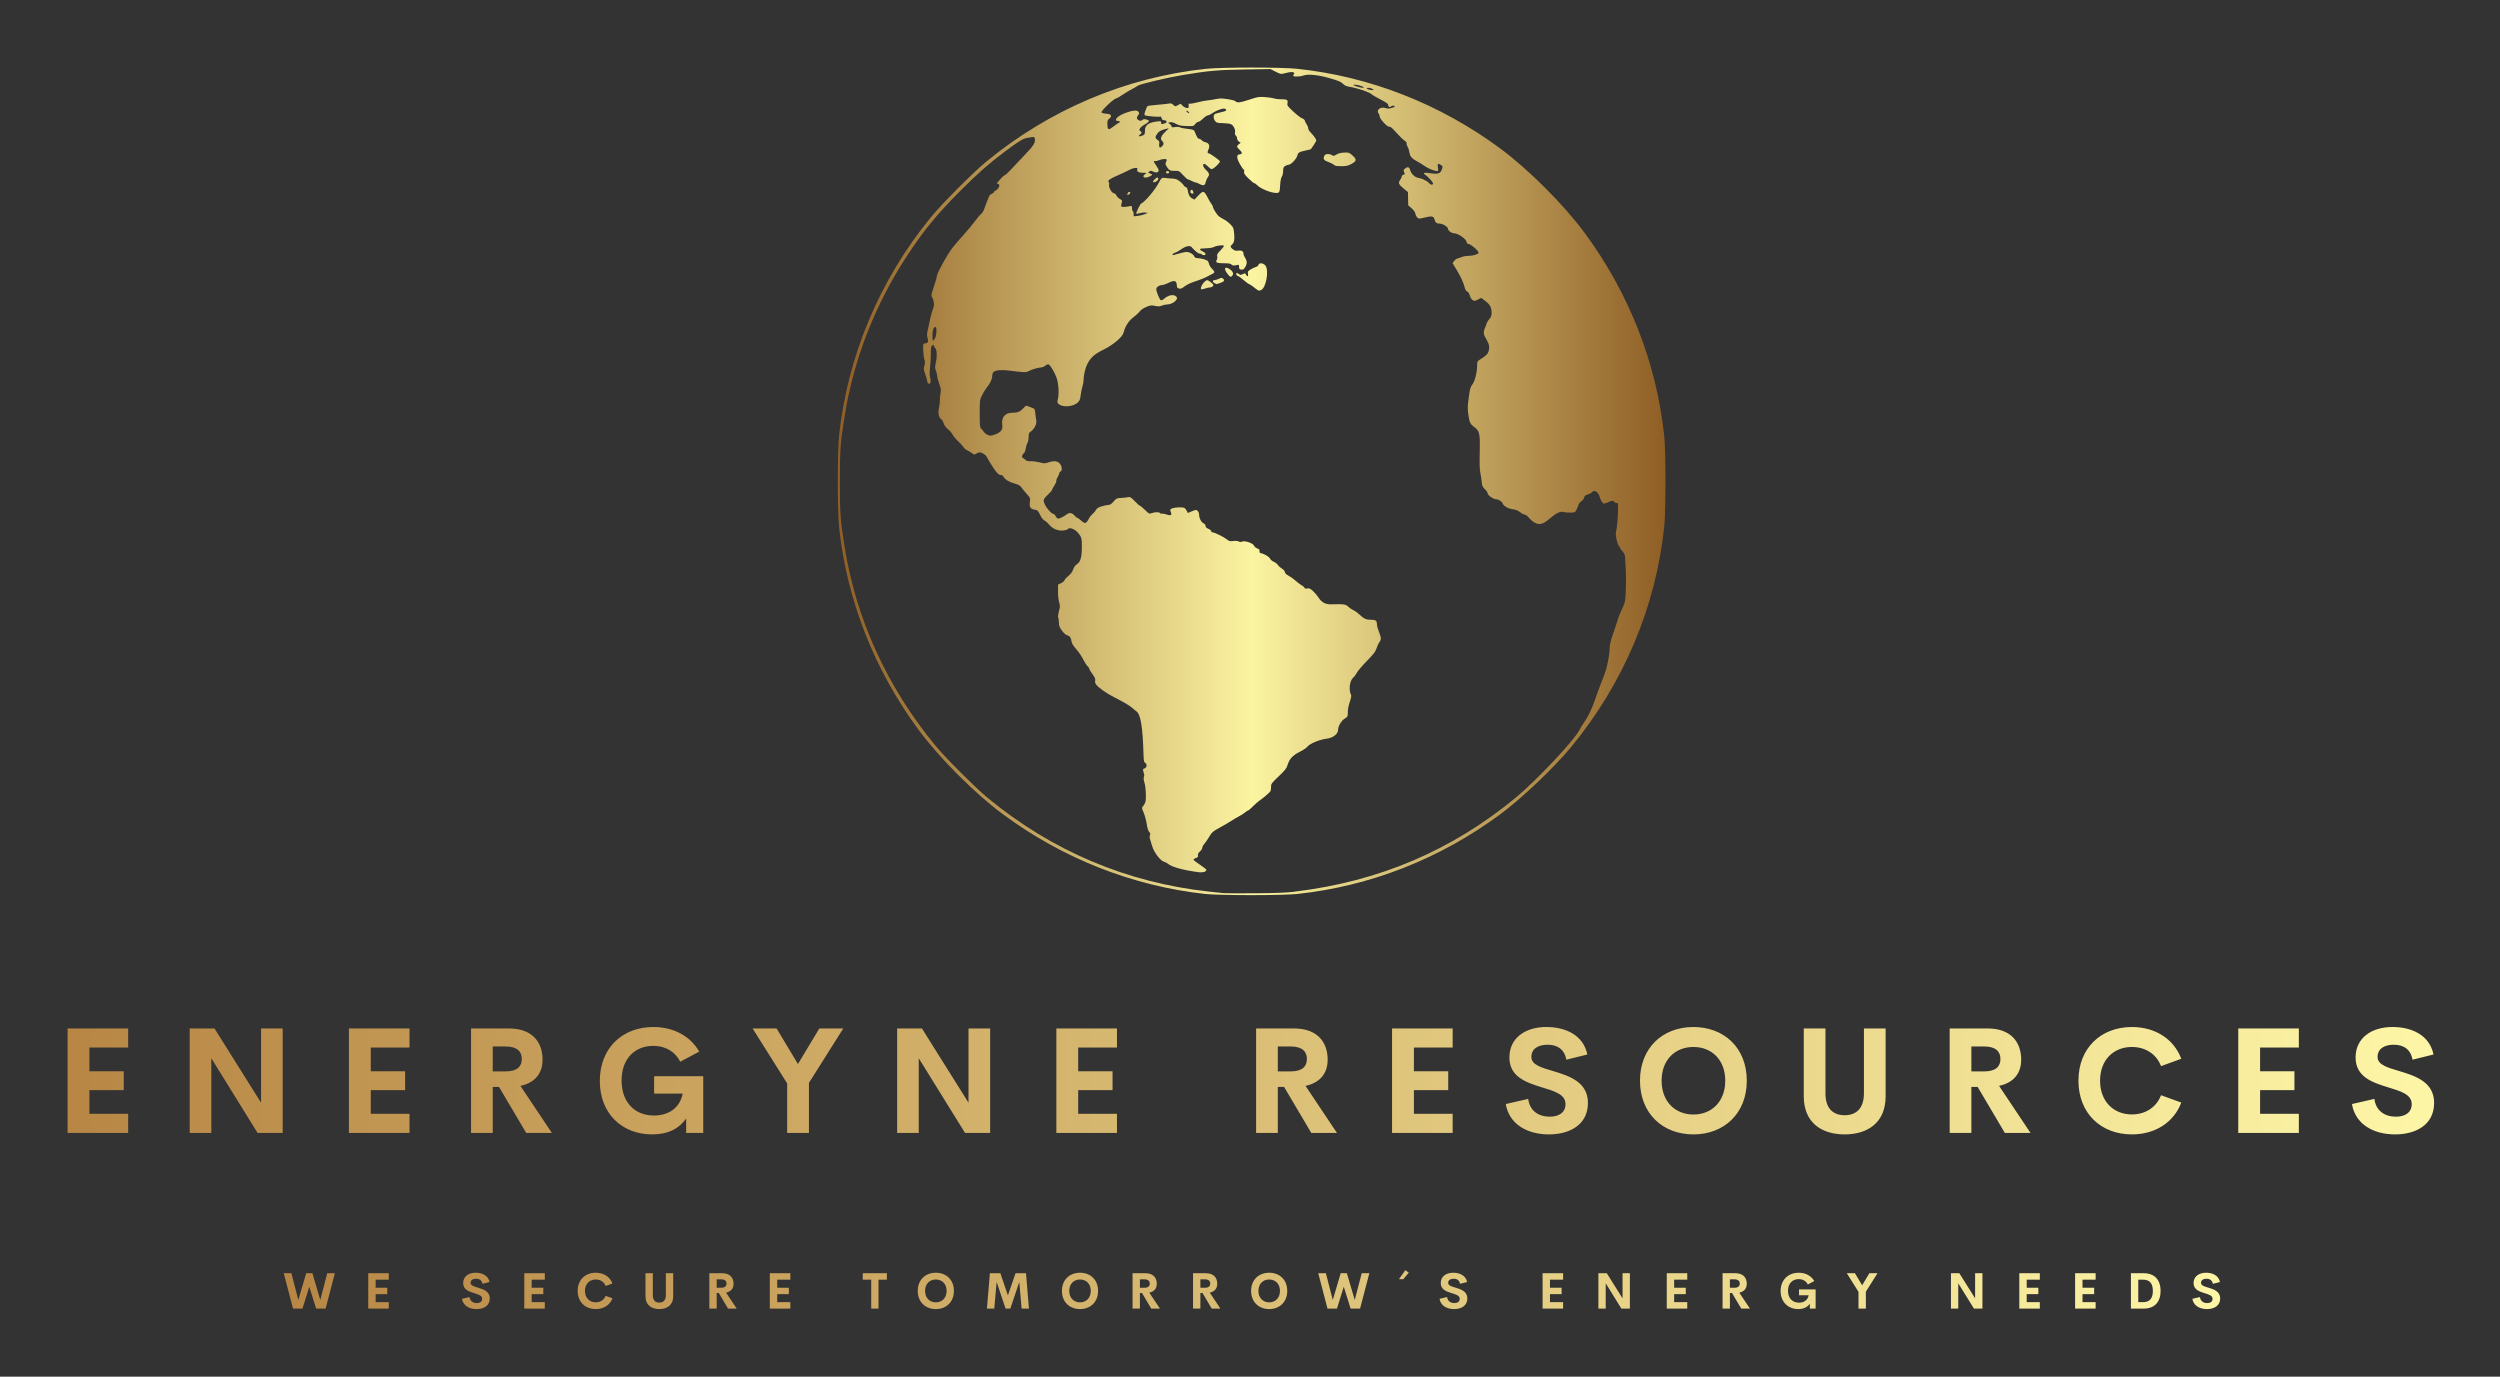
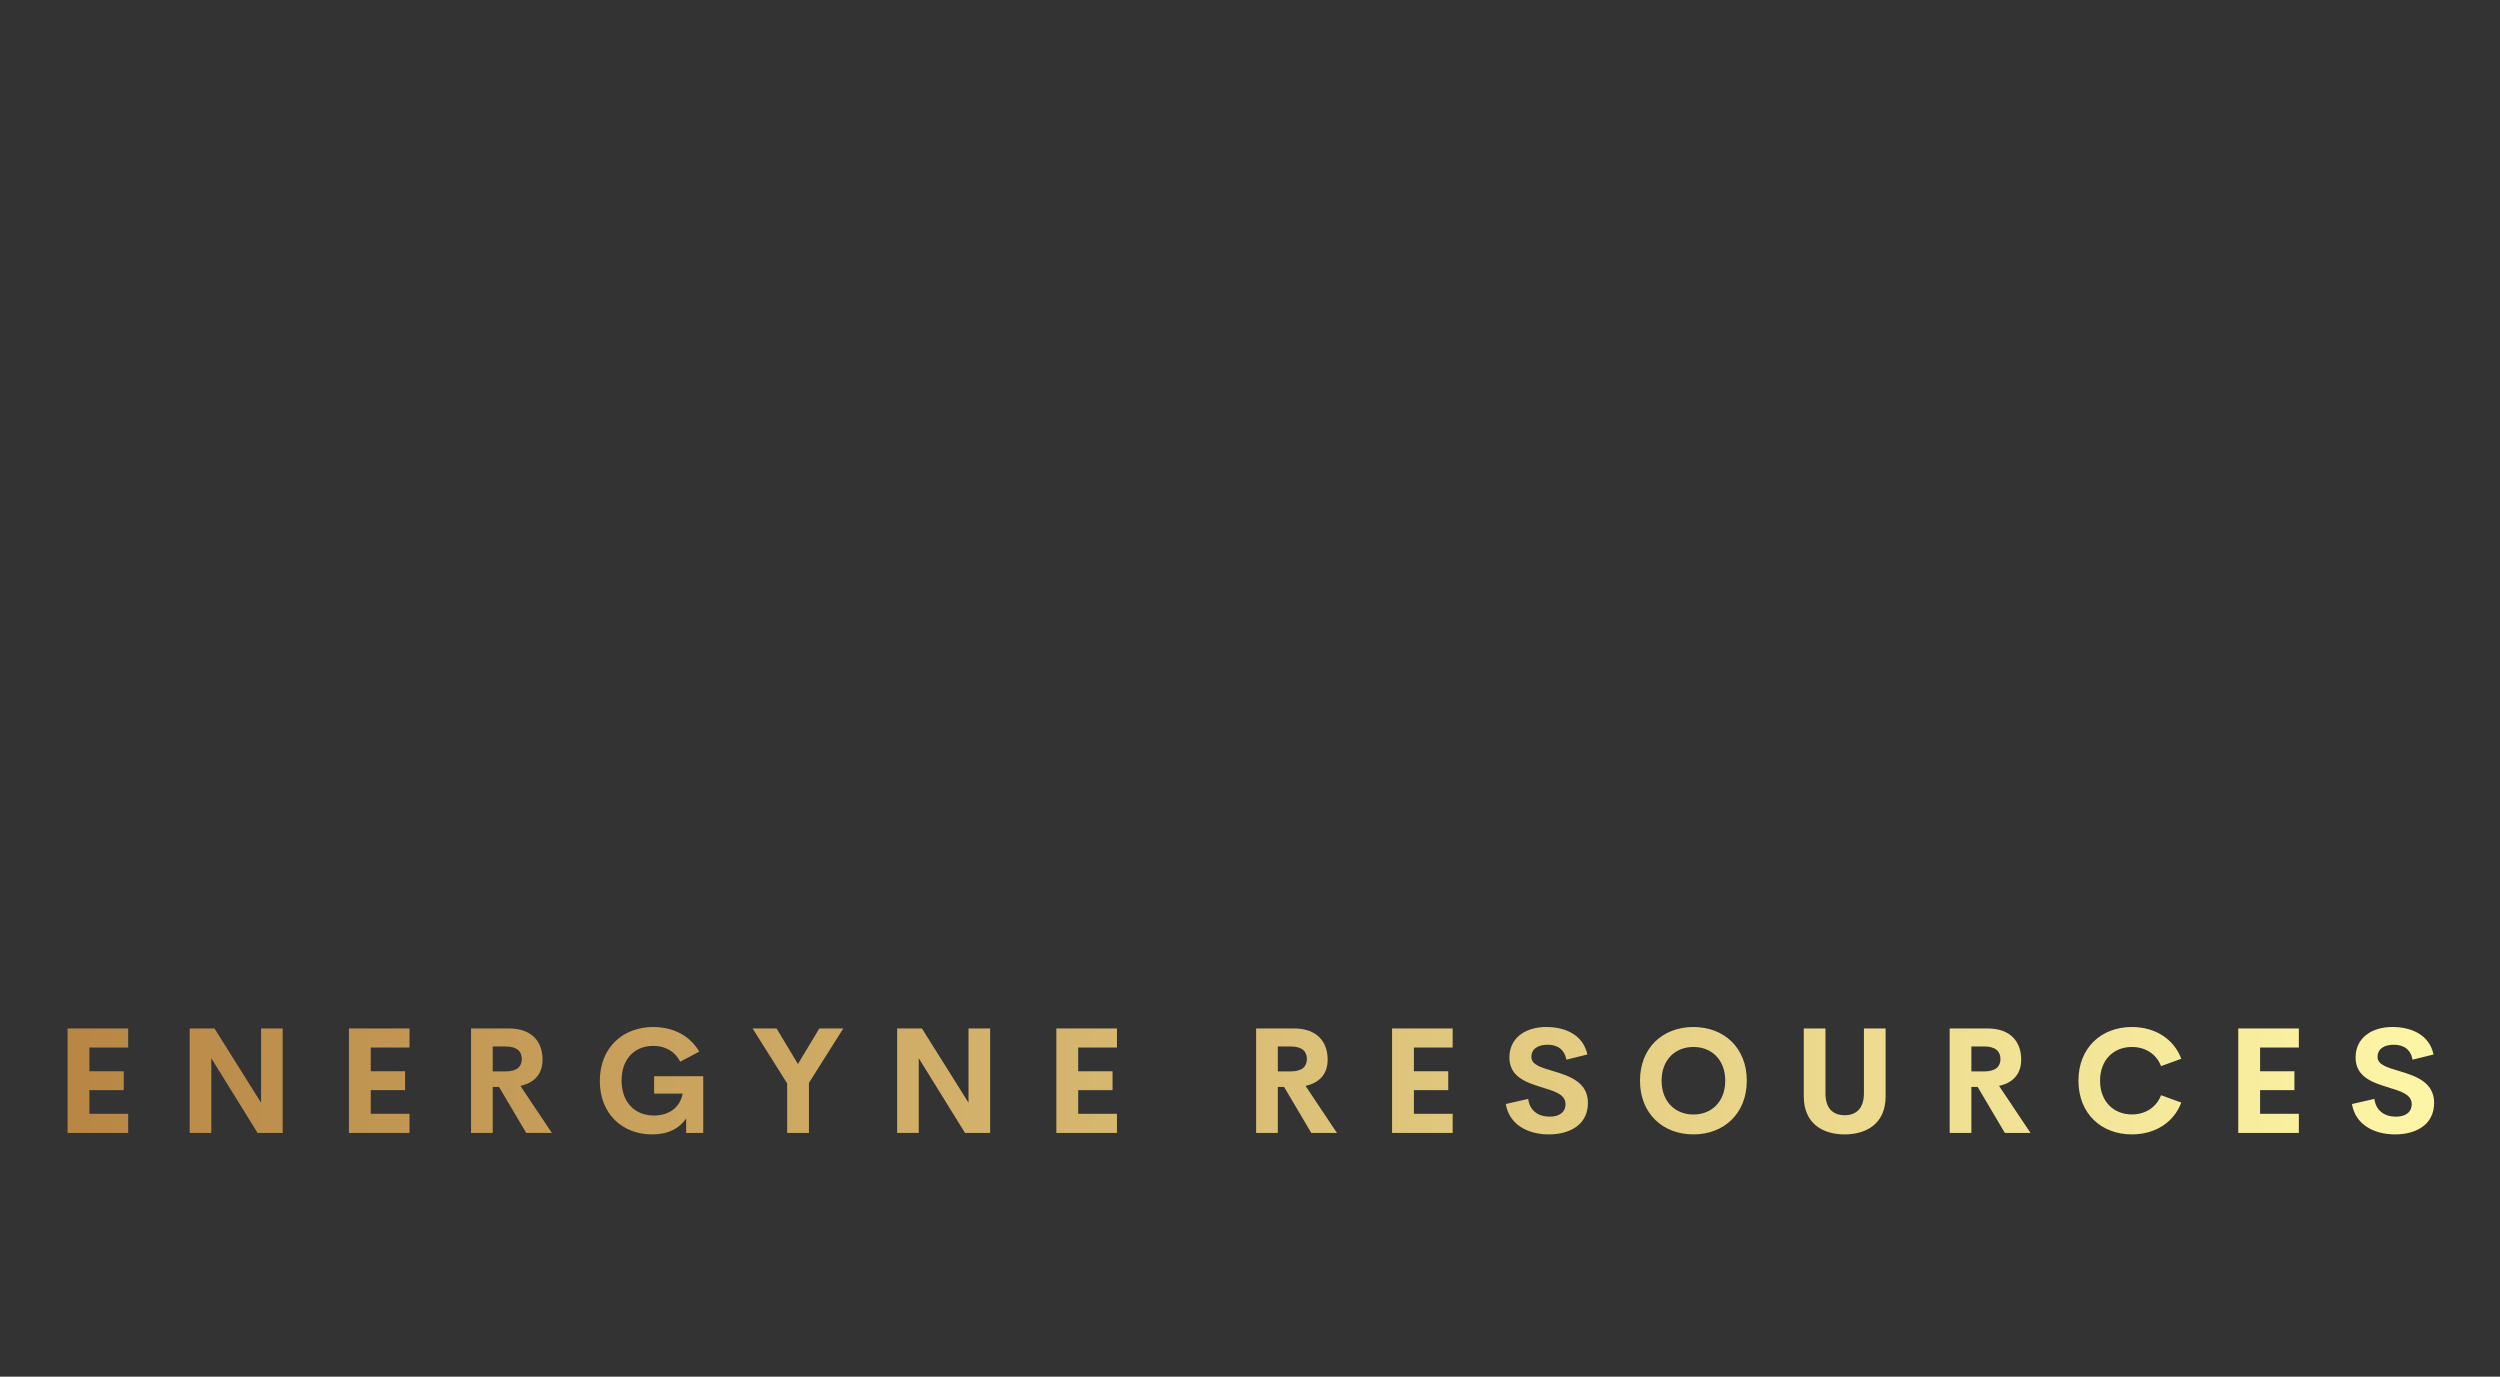
<svg xmlns="http://www.w3.org/2000/svg" version="1.1" width="3171.429" height="1746.418" viewBox="0 0 3171.429 1746.418">
  <rect x="0" y="0" width="3171.429" height="1746.418" fill="#333333" stroke="none" />
  <g transform="scale(8.571) translate(10, 10)">
    <defs id="SvgjsDefs19096">
      <linearGradient id="SvgjsLinearGradient19103">
        <stop id="SvgjsStop19104" stop-color="#8f5e25" offset="0" />
        <stop id="SvgjsStop19105" stop-color="#fbf4a1" offset="0.5" />
        <stop id="SvgjsStop19106" stop-color="#8f5e25" offset="1" />
      </linearGradient>
      <linearGradient id="SvgjsLinearGradient19107">
        <stop id="SvgjsStop19108" stop-color="#b88746" offset="0" />
        <stop id="SvgjsStop19109" stop-color="#fdf5a6" offset="1" />
      </linearGradient>
      <linearGradient id="SvgjsLinearGradient19110">
        <stop id="SvgjsStop19111" stop-color="#b88746" offset="0" />
        <stop id="SvgjsStop19112" stop-color="#fdf5a6" offset="1" />
      </linearGradient>
    </defs>
    <g id="SvgjsG19097" featureKey="symbolFeature-0" transform="matrix(1.225,0,0,1.225,114,-0.006)" fill="url(#SvgjsLinearGradient19103)">
-       <path style="" d="m 44.377,99.85 c -8.753,-0.956 -17.17,-4.272 -24.403,-9.613 -3.412,-2.519 -7.686,-6.794 -10.206,-10.206 -5.373,-7.277 -8.682,-15.713 -9.616,-24.514 -0.202,-1.905 -0.202,-9.12 0,-11.025 1.019,-9.598 4.867,-18.768 11.066,-26.366 1.317,-1.614 5.061,-5.381 6.657,-6.698 7.682,-6.338 16.898,-10.241 26.613,-11.272 1.905,-0.202 9.12,-0.202 11.025,0 8.801,0.934 17.237,4.243 24.514,9.616 3.412,2.519 7.686,6.794 10.206,10.206 5.373,7.277 8.682,15.713 9.616,24.514 0.202,1.905 0.202,9.12 0,11.025 -1.031,9.719 -4.942,18.95 -11.274,26.613 -2.057,2.49 -5.981,6.211 -8.548,8.106 -7.28,5.376 -15.709,8.682 -24.514,9.616 -1.786,0.19 -9.388,0.187 -11.136,0 z m 10.847,-0.283 c 10.163,-1.221 18.95,-4.961 26.706,-11.366 2.477,-2.045 7.045,-6.901 7.687,-8.17 0.136,-0.269 0.39,-0.686 0.565,-0.928 0.454,-0.628 0.951,-1.661 1.313,-2.734 0.308,-0.91 0.466,-1.337 1.136,-3.052 0.335,-0.858 0.625,-2.367 0.629,-3.27 0.001,-0.297 0.162,-0.921 0.448,-1.734 0.246,-0.698 0.487,-1.434 0.535,-1.634 0.049,-0.201 0.271,-0.75 0.494,-1.221 0.374,-0.79 0.409,-0.934 0.457,-1.881 0.06,-1.2 0.057,-2.447 -0.008,-3.271 -0.025,-0.322 -0.052,-0.793 -0.06,-1.046 -0.011,-0.361 -0.077,-0.533 -0.307,-0.794 -0.161,-0.183 -0.293,-0.368 -0.293,-0.411 0,-0.042 -0.069,-0.153 -0.153,-0.246 -0.221,-0.244 -0.457,-1.446 -0.344,-1.75 0.109,-0.294 0.229,-1.613 0.242,-2.685 0.009,-0.725 -0.004,-0.78 -0.185,-0.764 -0.107,0.01 -0.23,-0.045 -0.273,-0.122 -0.104,-0.187 -0.26,-0.176 -0.795,0.053 -0.444,0.19 -0.452,0.19 -0.638,0.01 -0.103,-0.103 -0.233,-0.355 -0.288,-0.559 -0.197,-0.729 -0.667,-1.046 -0.984,-0.665 -0.067,0.08 -0.29,0.196 -0.496,0.258 -0.281,0.084 -0.388,0.176 -0.43,0.368 -0.031,0.141 -0.188,0.343 -0.349,0.45 -0.161,0.107 -0.317,0.304 -0.346,0.438 -0.029,0.134 -0.136,0.398 -0.237,0.586 -0.176,0.328 -0.206,0.342 -0.75,0.35 -0.311,0 -0.673,-0.03 -0.803,-0.077 -0.353,-0.128 -0.915,0.138 -1.674,0.793 -0.808,0.697 -1.261,0.815 -1.853,0.483 -0.209,-0.117 -0.516,-0.382 -0.681,-0.588 -0.169,-0.21 -0.387,-0.374 -0.497,-0.374 -0.108,0 -0.359,-0.129 -0.557,-0.288 -0.253,-0.202 -0.52,-0.308 -0.898,-0.357 -0.571,-0.073 -1.118,-0.401 -1.224,-0.732 -0.067,-0.211 -0.522,-0.478 -0.813,-0.478 -0.301,0 -0.99,-0.497 -0.99,-0.714 0,-0.105 -0.149,-0.332 -0.332,-0.504 -0.28,-0.264 -0.339,-0.396 -0.376,-0.842 -0.024,-0.291 -0.1,-0.792 -0.168,-1.115 -0.088,-0.413 -0.11,-1.146 -0.074,-2.49 0.059,-2.255 -0.014,-2.588 -0.679,-3.073 -0.482,-0.352 -0.568,-0.54 -0.709,-1.559 -0.088,-0.635 -0.077,-0.996 0.06,-2.002 0.144,-1.052 0.206,-1.276 0.438,-1.569 0.304,-0.384 0.57,-1.448 0.571,-2.277 7.8e-5,-0.427 0.037,-0.529 0.232,-0.653 0.804,-0.507 1.024,-0.7 1.123,-0.985 0.189,-0.541 0.129,-0.924 -0.242,-1.557 -0.297,-0.507 -0.341,-0.654 -0.284,-0.957 0.037,-0.197 0.101,-0.402 0.142,-0.456 0.042,-0.054 0.106,-0.227 0.144,-0.385 0.038,-0.158 0.198,-0.434 0.355,-0.614 0.207,-0.236 0.286,-0.426 0.286,-0.689 -0.001,-0.712 -0.166,-1.049 -0.726,-1.481 l -0.528,-0.407 -0.406,0.207 c -0.375,0.191 -0.424,0.196 -0.639,0.055 -0.133,-0.087 -0.278,-0.322 -0.339,-0.548 -0.068,-0.251 -0.181,-0.424 -0.311,-0.471 -0.15,-0.056 -0.249,-0.246 -0.373,-0.724 -0.103,-0.397 -0.406,-1.049 -0.781,-1.683 l -0.613,-1.035 0.195,-0.262 c 0.108,-0.144 0.279,-0.276 0.38,-0.293 0.102,-0.017 0.323,-0.094 0.493,-0.171 0.169,-0.077 0.543,-0.143 0.83,-0.147 0.583,-0.01 1.173,-0.186 1.235,-0.372 0.06,-0.181 -0.825,-0.985 -1.157,-1.052 -0.209,-0.042 -0.288,-0.114 -0.289,-0.265 -0.002,-0.309 -1.022,-1.034 -1.457,-1.036 -0.344,0 -0.787,-0.312 -0.787,-0.551 0,-0.228 -0.633,-0.623 -0.998,-0.623 -0.379,0 -0.54,-0.137 -0.651,-0.555 -0.094,-0.353 -0.327,-0.387 -1.197,-0.174 -0.633,0.155 -0.69,0.155 -0.858,0 -0.099,-0.09 -0.207,-0.303 -0.24,-0.475 -0.038,-0.198 -0.206,-0.439 -0.46,-0.658 l -0.4,-0.346 -0.018,-0.803 -0.018,-0.803 -0.485,-0.398 c -0.629,-0.516 -0.709,-0.689 -0.476,-1.036 0.175,-0.262 0.197,-0.311 0.223,-0.509 0.007,-0.05 0.098,-0.118 0.203,-0.152 0.166,-0.053 0.176,-0.093 0.077,-0.311 -0.1,-0.22 -0.086,-0.273 0.118,-0.438 0.312,-0.253 0.513,-0.194 0.609,0.176 0.12,0.465 0.568,0.888 1.015,0.96 0.211,0.034 0.449,0.103 0.529,0.154 0.081,0.051 0.25,0.137 0.376,0.191 0.126,0.054 0.306,0.193 0.4,0.309 0.212,0.262 0.559,0.185 0.407,-0.089 -0.133,-0.24 -0.599,-0.731 -0.884,-0.929 -0.367,-0.256 -0.168,-0.317 0.654,-0.198 0.904,0.13 1.161,0.036 1.342,-0.491 0.113,-0.33 0.106,-0.364 -0.106,-0.503 -0.378,-0.248 -0.449,-0.193 -0.376,0.29 0.052,0.35 0.037,0.439 -0.076,0.439 -0.335,0 -1.084,-0.297 -1.515,-0.601 -0.256,-0.18 -0.633,-0.416 -0.838,-0.522 -0.7,-0.365 -0.953,-0.645 -1.016,-1.122 -0.032,-0.242 -0.127,-0.547 -0.212,-0.678 -0.085,-0.131 -0.142,-0.317 -0.126,-0.413 0.018,-0.106 -0.079,-0.242 -0.249,-0.347 -0.153,-0.095 -0.535,-0.459 -0.849,-0.808 -0.689,-0.766 -0.823,-0.879 -1.047,-0.879 -0.241,0 -1.108,-0.954 -1.108,-1.218 0,-0.118 -0.059,-0.286 -0.13,-0.373 -0.332,-0.401 0.217,-0.852 0.802,-0.659 0.178,0.059 0.386,0.087 0.461,0.064 0.075,-0.024 0.258,-0.07 0.405,-0.102 0.148,-0.032 0.269,-0.102 0.269,-0.155 0,-0.131 -0.326,-0.121 -0.46,0.013 -0.141,0.141 -0.321,0.027 -0.321,-0.202 0,-0.128 -0.26,-0.311 -0.903,-0.639 -0.497,-0.253 -0.993,-0.542 -1.103,-0.644 -0.3,-0.276 -1.731,-0.751 -2.775,-0.921 -0.296,-0.048 -0.521,-0.163 -0.702,-0.356 -0.215,-0.23 -0.528,-0.36 -1.615,-0.67 -1.434,-0.409 -2.625,-0.522 -3.185,-0.301 -0.3,0.118 -1.07,0.147 -1.173,0.044 -0.035,-0.035 -0.013,-0.127 0.051,-0.203 0.089,-0.108 0.084,-0.159 -0.025,-0.229 -0.144,-0.093 -0.422,-0.063 -1.141,0.121 -0.383,0.098 -0.462,0.082 -1.033,-0.21 l -0.618,-0.317 -3.069,0.048 c -3.253,0.051 -4.382,0.151 -7.463,0.66 -1.962,0.324 -5.291,1.116 -5.517,1.313 -0.081,0.07 -0.38,0.244 -0.665,0.387 -0.285,0.143 -0.804,0.456 -1.154,0.695 -0.349,0.239 -0.693,0.435 -0.763,0.435 -0.266,0 -1.85,1.5 -1.787,1.692 0.021,0.063 0.188,0.126 0.372,0.141 0.598,0.047 0.774,0.117 0.774,0.306 0,0.1 -0.1,0.247 -0.221,0.327 -0.185,0.121 -0.22,0.227 -0.211,0.649 0.014,0.736 0.115,0.77 0.775,0.257 0.314,-0.243 0.607,-0.443 0.651,-0.443 0.044,0 0.081,-0.044 0.081,-0.098 0,-0.054 -0.11,-0.098 -0.244,-0.098 -0.524,0 -0.14,-0.516 0.635,-0.854 0.603,-0.263 1.294,-0.44 1.562,-0.4 0.338,0.05 0.469,0.321 0.264,0.548 -0.236,0.261 -0.207,0.496 0.077,0.626 0.195,0.089 0.278,0.081 0.415,-0.037 0.129,-0.111 0.25,-0.127 0.489,-0.062 0.175,0.047 0.317,0.122 0.317,0.166 0,0.106 -0.277,0.33 -0.623,0.504 -0.155,0.078 -0.35,0.246 -0.434,0.374 -0.139,0.212 -0.138,0.243 0.013,0.353 0.217,0.159 0.209,0.227 -0.054,0.447 -0.183,0.153 -0.192,0.184 -0.053,0.187 0.091,0 0.278,-0.048 0.415,-0.11 0.215,-0.098 0.249,-0.175 0.249,-0.569 0,-0.671 0.423,-0.988 1.489,-1.114 0.423,-0.05 0.464,-0.037 0.464,0.149 0,0.173 0.04,0.194 0.269,0.138 0.148,-0.036 0.306,-0.103 0.353,-0.149 0.132,-0.128 -0.023,-0.294 -0.275,-0.294 -0.162,0 -0.246,-0.071 -0.29,-0.248 -0.034,-0.137 -0.107,-0.221 -0.161,-0.187 -0.126,0.078 -1.683,-0.049 -1.847,-0.15 -0.097,-0.06 -0.086,-0.177 0.052,-0.551 0.096,-0.261 0.205,-0.51 0.242,-0.553 0.037,-0.043 0.568,-0.118 1.18,-0.166 0.612,-0.048 1.251,-0.116 1.42,-0.151 0.243,-0.051 0.353,-0.018 0.527,0.155 0.217,0.217 0.224,0.218 0.549,0.043 l 0.329,-0.177 0.272,0.261 c 0.283,0.271 0.692,0.351 0.712,0.139 0.006,-0.067 0.004,-0.199 -0.006,-0.292 -0.011,-0.11 0.032,-0.151 0.12,-0.117 0.075,0.029 0.497,-0.041 0.936,-0.154 0.439,-0.114 0.984,-0.221 1.211,-0.237 0.227,-0.016 0.683,-0.087 1.012,-0.157 0.495,-0.104 0.75,-0.104 1.465,0.01 0.486,0.074 0.899,0.189 0.943,0.262 0.127,0.21 0.575,0.151 1.697,-0.223 0.979,-0.326 1.115,-0.348 1.856,-0.293 0.44,0.033 0.915,0.103 1.056,0.157 0.141,0.054 0.484,0.098 0.763,0.099 0.838,0 0.961,0.064 0.888,0.449 -0.059,0.312 -0.022,0.366 0.695,1.038 0.416,0.39 0.893,0.756 1.06,0.815 0.169,0.059 0.32,0.189 0.34,0.293 0.02,0.103 0.119,0.303 0.22,0.446 0.101,0.142 0.184,0.355 0.184,0.471 0,0.117 0.13,0.342 0.288,0.501 0.368,0.368 0.688,0.817 0.688,0.965 0,0.063 -0.142,0.32 -0.316,0.571 -0.174,0.251 -0.323,0.469 -0.332,0.486 -0.009,0.017 -0.311,0.093 -0.672,0.168 -0.749,0.157 -0.891,0.246 -0.972,0.617 -0.08,0.364 -0.759,1.088 -1.021,1.088 -0.116,0 -0.318,0.071 -0.451,0.158 -0.199,0.13 -0.241,0.237 -0.241,0.613 0,0.26 -0.067,0.551 -0.156,0.678 -0.095,0.136 -0.171,0.495 -0.195,0.92 -0.054,0.968 -0.089,1.048 -0.469,1.048 -0.667,0 -1.95,-0.531 -2.35,-0.973 -0.099,-0.109 -0.234,-0.198 -0.301,-0.198 -0.067,0 -0.384,-0.258 -0.706,-0.573 -0.489,-0.479 -0.577,-0.615 -0.536,-0.83 0.027,-0.143 0.005,-0.257 -0.051,-0.257 -0.055,0 -0.26,-0.291 -0.456,-0.648 -0.426,-0.775 -0.435,-1.143 -0.028,-1.19 0.347,-0.04 0.34,-0.206 -0.024,-0.555 -0.351,-0.336 -0.364,-0.462 -0.073,-0.672 l 0.22,-0.158 -0.22,-0.158 c -0.121,-0.087 -0.22,-0.258 -0.22,-0.379 0,-0.121 -0.069,-0.277 -0.153,-0.347 -0.097,-0.08 -0.132,-0.21 -0.096,-0.353 0.085,-0.341 -0.187,-0.895 -0.503,-1.024 -0.15,-0.061 -0.596,-0.116 -0.99,-0.122 -0.629,-0.01 -0.74,-0.038 -0.903,-0.24 -0.236,-0.291 -0.244,-0.759 -0.015,-0.873 0.094,-0.047 0.423,-0.139 0.731,-0.205 0.614,-0.132 0.73,-0.221 0.52,-0.395 -0.18,-0.149 -1.015,0.121 -1.563,0.506 -0.212,0.149 -0.465,0.271 -0.561,0.271 -0.097,0 -0.357,0.176 -0.578,0.391 -0.221,0.215 -0.481,0.391 -0.578,0.391 -0.096,0 -0.262,0.119 -0.369,0.265 -0.187,0.257 -0.22,0.265 -1.033,0.242 -0.681,-0.019 -0.927,-0.07 -1.303,-0.27 -0.318,-0.169 -0.54,-0.227 -0.709,-0.183 l -0.245,0.063 0.22,0.148 c 0.121,0.082 0.22,0.213 0.22,0.292 0,0.114 0.083,0.129 0.402,0.075 0.237,-0.04 0.487,-0.024 0.61,0.038 0.115,0.058 0.533,0.14 0.93,0.181 0.485,0.051 0.746,0.123 0.796,0.222 0.04,0.081 0.151,0.333 0.245,0.561 0.106,0.257 0.234,0.415 0.337,0.415 0.091,0 0.24,0.083 0.332,0.184 0.092,0.101 0.297,0.21 0.456,0.242 0.409,0.082 0.554,0.434 0.349,0.846 -0.152,0.305 -0.139,0.485 0.035,0.485 0.143,0 1.301,0.825 1.345,0.958 0.043,0.128 -0.527,0.722 -0.868,0.904 -0.16,0.086 -0.249,0.045 -0.539,-0.245 -0.191,-0.191 -0.409,-0.347 -0.484,-0.347 -0.234,0 -0.15,0.389 0.144,0.665 0.46,0.431 0.528,0.641 0.302,0.928 -0.107,0.136 -0.221,0.381 -0.254,0.545 -0.096,0.479 -0.263,0.552 -0.721,0.314 -0.217,-0.113 -0.45,-0.206 -0.518,-0.206 -0.068,0 -0.295,-0.088 -0.506,-0.195 -0.211,-0.107 -0.421,-0.195 -0.466,-0.195 -0.046,0 -0.295,-0.231 -0.555,-0.513 -0.451,-0.491 -0.491,-0.512 -0.94,-0.495 -0.572,0.022 -0.743,-0.063 -1.014,-0.501 -0.164,-0.265 -0.187,-0.381 -0.106,-0.532 0.057,-0.106 0.103,-0.24 0.103,-0.297 0,-0.153 -0.538,-0.127 -0.95,0.045 -0.197,0.082 -0.415,0.128 -0.485,0.101 -0.206,-0.079 -0.147,0.114 0.166,0.546 0.161,0.222 0.293,0.483 0.293,0.578 0,0.247 -0.331,0.321 -0.666,0.148 -0.244,-0.126 -0.311,-0.128 -0.469,-0.012 -0.175,0.129 -0.171,0.14 0.085,0.237 0.338,0.129 0.336,0.165 -0.02,0.349 -0.599,0.31 -1.074,0.081 -0.566,-0.273 0.212,-0.148 0.203,-0.153 -0.281,-0.158 -0.532,-0.01 -0.767,-0.159 -0.662,-0.432 0.097,-0.253 -0.439,-0.201 -0.995,0.097 -0.263,0.141 -0.87,0.426 -1.349,0.635 -1.014,0.441 -1.28,0.639 -1.119,0.832 0.06,0.072 0.083,0.197 0.052,0.278 -0.1,0.259 0.287,1.008 0.54,1.044 0.131,0.019 0.28,0.145 0.354,0.301 0.071,0.148 0.262,0.338 0.425,0.422 0.239,0.123 0.284,0.195 0.23,0.366 -0.16,0.507 -0.12,0.604 0.243,0.585 0.188,-0.01 0.485,-0.048 0.659,-0.084 0.303,-0.064 0.317,-0.054 0.317,0.231 0,0.164 0.044,0.325 0.098,0.359 0.054,0.033 0.098,0.188 0.098,0.343 l 0,0.283 0.513,-0.057 c 0.282,-0.031 0.666,-0.126 0.854,-0.209 l 0.342,-0.152 -0.291,-0.039 c -0.16,-0.022 -0.461,0.012 -0.669,0.074 -0.208,0.062 -0.402,0.088 -0.433,0.058 -0.063,-0.063 0.467,-1.161 0.585,-1.212 0.443,-0.189 1.626,-1.572 2.092,-2.447 0.37,-0.695 0.41,-0.723 0.909,-0.645 0.244,0.038 0.593,0.067 0.777,0.065 0.183,0 0.447,0.056 0.586,0.13 0.286,0.152 0.789,0.607 0.789,0.714 0,0.039 0.099,0.114 0.22,0.167 0.127,0.056 0.232,0.2 0.25,0.341 0.067,0.551 0.237,0.886 0.526,1.035 l 0.295,0.153 0.492,-0.511 c 0.59,-0.612 0.662,-0.592 1.13,0.309 0.179,0.344 0.387,0.695 0.464,0.779 0.076,0.085 0.139,0.211 0.139,0.281 0,0.157 0.352,0.755 0.626,1.063 0.112,0.126 0.402,0.323 0.643,0.437 0.242,0.114 0.62,0.393 0.84,0.62 0.376,0.386 0.405,0.458 0.467,1.136 0.068,0.752 -0.004,1.107 -0.272,1.329 -0.227,0.188 -0.194,0.335 0.126,0.571 0.215,0.159 0.367,0.196 0.634,0.152 0.387,-0.063 0.667,0.093 0.63,0.349 -0.012,0.086 0.074,0.31 0.191,0.498 0.266,0.425 0.27,0.737 0.016,1.154 -0.158,0.259 -0.251,0.317 -0.463,0.293 -0.224,-0.026 -0.266,-0.077 -0.266,-0.324 0,-0.213 -0.04,-0.282 -0.146,-0.254 -0.451,0.12 -0.656,0.112 -0.774,-0.031 -0.096,-0.116 -0.314,-0.155 -0.873,-0.156 -0.883,0 -1.097,-0.092 -0.914,-0.387 0.071,-0.114 0.097,-0.307 0.061,-0.451 -0.053,-0.21 0.015,-0.33 0.408,-0.729 0.259,-0.263 0.438,-0.51 0.399,-0.549 -0.116,-0.116 -0.864,-0.025 -1.184,0.142 -0.183,0.096 -0.555,0.158 -0.978,0.162 -0.376,0 -0.705,0.05 -0.732,0.104 -0.027,0.053 0.116,0.174 0.317,0.269 0.201,0.095 0.366,0.238 0.366,0.318 0,0.163 -0.345,0.2 -0.439,0.048 -0.033,-0.054 -0.157,-0.098 -0.274,-0.098 -0.188,-4e-4 -0.496,-0.248 -0.991,-0.795 -0.2,-0.221 -0.729,-0.094 -1.292,0.31 -0.238,0.171 -0.548,0.341 -0.689,0.379 -0.141,0.038 -0.277,0.128 -0.301,0.2 -0.032,0.097 0.017,0.114 0.189,0.063 0.832,-0.243 1.299,-0.352 1.512,-0.352 0.348,0 0.817,0.266 0.909,0.517 0.058,0.157 0.166,0.217 0.41,0.227 0.422,0.018 1.03,0.181 1.201,0.323 0.073,0.06 0.157,0.235 0.188,0.388 0.031,0.153 0.19,0.412 0.354,0.576 0.376,0.376 0.374,0.471 -0.019,0.651 -0.175,0.08 -0.383,0.188 -0.464,0.239 -0.258,0.165 -1.005,0.466 -1.709,0.689 -0.376,0.119 -0.878,0.367 -1.116,0.55 -0.306,0.236 -0.492,0.315 -0.635,0.271 -0.275,-0.084 -0.286,-0.1 -0.309,-0.424 -0.04,-0.573 -0.286,-0.63 -1.065,-0.246 -0.269,0.132 -0.599,0.241 -0.735,0.241 -0.325,0 -0.681,0.258 -0.681,0.491 0,0.309 0.4,1.277 0.552,1.335 0.078,0.03 0.239,-0.034 0.357,-0.142 0.55,-0.503 1.24,-0.621 1.538,-0.262 0.267,0.322 -0.489,0.922 -1.162,0.922 -0.156,0 -0.432,0.061 -0.613,0.136 -0.258,0.106 -0.437,0.114 -0.826,0.033 -0.44,-0.091 -0.56,-0.077 -1.053,0.127 -0.343,0.142 -0.651,0.355 -0.803,0.554 -0.136,0.178 -0.486,0.5 -0.778,0.716 -0.545,0.403 -1.012,1.136 -1.161,1.824 -0.114,0.527 -1.258,1.497 -2.453,2.081 -1.083,0.529 -1.518,0.922 -1.946,1.758 -0.236,0.462 -0.439,1.354 -0.439,1.929 0,0.184 -0.066,0.539 -0.146,0.788 -0.08,0.249 -0.172,0.713 -0.204,1.031 -0.046,0.453 -0.116,0.636 -0.326,0.845 -0.429,0.429 -1.402,0.611 -2.027,0.379 -0.406,-0.151 -0.518,-0.343 -0.413,-0.71 0.178,-0.622 0.106,-1.944 -0.144,-2.634 -0.276,-0.761 -0.817,-1.632 -1.013,-1.632 -0.076,0 -0.251,0.088 -0.387,0.195 -0.137,0.107 -0.366,0.195 -0.511,0.195 -0.308,0 -1.108,0.243 -1.499,0.455 -0.288,0.157 -0.557,0.147 -2.313,-0.083 -0.916,-0.12 -1.676,-0.049 -1.903,0.178 -0.081,0.081 -0.148,0.278 -0.148,0.437 0,0.401 -0.225,0.899 -0.629,1.392 -0.188,0.23 -0.465,0.679 -0.614,0.997 -0.263,0.562 -0.271,0.628 -0.269,2.224 0.001,1.343 0.029,1.665 0.148,1.758 0.08,0.062 0.223,0.234 0.317,0.381 0.094,0.147 0.322,0.331 0.507,0.408 0.302,0.126 0.387,0.121 0.852,-0.047 0.729,-0.264 0.983,-0.579 0.902,-1.121 -0.139,-0.928 0.318,-1.51 1.184,-1.51 0.672,0 0.974,-0.122 1.369,-0.553 0.32,-0.35 0.325,-0.351 0.645,-0.203 0.177,0.082 0.417,0.178 0.534,0.213 0.176,0.053 0.219,0.157 0.26,0.621 0.027,0.307 0.079,0.694 0.115,0.861 0.084,0.386 -0.22,1.012 -0.633,1.306 -0.261,0.186 -0.295,0.267 -0.295,0.695 0,0.267 -0.062,0.582 -0.139,0.701 -0.076,0.119 -0.17,0.428 -0.207,0.687 -0.044,0.3 -0.135,0.512 -0.252,0.585 -0.188,0.117 -0.258,0.556 -0.089,0.556 0.052,0 0.177,0.09 0.28,0.199 0.143,0.153 0.295,0.196 0.663,0.184 0.262,-0.01 0.75,0.056 1.083,0.143 0.544,0.142 0.649,0.144 1.025,0.013 0.664,-0.231 1.102,-0.194 1.392,0.119 0.283,0.305 0.343,0.874 0.102,0.967 -0.081,0.031 -0.146,0.123 -0.146,0.205 0,0.082 -0.092,0.298 -0.205,0.48 -0.113,0.182 -0.183,0.389 -0.156,0.459 0.027,0.07 -0.079,0.317 -0.235,0.549 -0.156,0.232 -0.284,0.47 -0.284,0.529 -7.9e-5,0.059 -0.174,0.271 -0.387,0.471 -0.673,0.633 -0.721,0.756 -0.496,1.257 0.225,0.501 0.807,1.163 1.022,1.163 0.082,0 0.217,0.132 0.3,0.293 0.083,0.161 0.218,0.293 0.3,0.293 0.18,0 0.687,-0.253 1.007,-0.502 0.338,-0.263 0.653,-0.226 0.954,0.111 0.144,0.161 0.303,0.293 0.355,0.293 0.052,0 0.263,0.153 0.47,0.34 0.446,0.403 0.605,0.373 0.882,-0.17 0.11,-0.216 0.33,-0.501 0.488,-0.634 0.158,-0.133 0.347,-0.358 0.421,-0.5 0.097,-0.188 0.283,-0.304 0.684,-0.428 0.303,-0.093 0.669,-0.169 0.815,-0.168 0.191,0 0.363,-0.113 0.616,-0.407 0.323,-0.376 0.394,-0.411 0.879,-0.434 0.29,-0.014 0.669,-0.055 0.843,-0.092 0.29,-0.061 0.358,-0.022 0.842,0.481 0.29,0.301 0.57,0.548 0.623,0.548 0.053,0 0.327,0.227 0.609,0.504 0.495,0.487 0.522,0.5 0.826,0.391 0.392,-0.142 0.902,-0.147 0.987,-0.01 0.035,0.057 0.159,0.091 0.275,0.076 0.116,-0.015 0.353,0.031 0.526,0.103 0.386,0.16 0.661,0.081 0.562,-0.161 -0.177,-0.43 -0.163,-0.487 0.154,-0.597 0.341,-0.119 1.15,-0.147 1.405,-0.049 0.087,0.033 0.224,0.187 0.304,0.342 l 0.145,0.281 0.364,-0.157 c 0.2,-0.087 0.434,-0.178 0.52,-0.203 0.229,-0.067 0.478,0.232 0.478,0.572 0,0.415 0.259,0.913 0.542,1.042 0.142,0.065 0.239,0.191 0.239,0.311 0,0.139 0.107,0.247 0.342,0.345 0.188,0.079 0.342,0.208 0.342,0.288 0,0.08 0.078,0.145 0.172,0.145 0.239,0 1.378,0.564 1.728,0.855 0.249,0.207 0.355,0.233 0.764,0.185 0.287,-0.034 0.546,-0.012 0.655,0.056 0.128,0.08 0.245,0.083 0.408,0.011 0.33,-0.147 1.333,0.201 1.448,0.503 0.046,0.121 0.219,0.268 0.384,0.325 0.229,0.08 0.294,0.157 0.276,0.325 -0.017,0.155 0.034,0.231 0.171,0.255 0.386,0.067 1.005,0.437 1.108,0.665 0.058,0.128 0.258,0.295 0.443,0.373 0.186,0.078 0.41,0.252 0.5,0.388 0.089,0.136 0.309,0.334 0.488,0.44 0.192,0.113 0.339,0.286 0.358,0.42 0.022,0.155 0.167,0.296 0.452,0.44 0.231,0.117 0.611,0.388 0.843,0.602 0.233,0.214 0.555,0.458 0.715,0.541 0.161,0.083 0.318,0.218 0.349,0.299 0.041,0.106 0.138,0.132 0.342,0.091 0.234,-0.047 0.356,0.01 0.68,0.3 0.217,0.196 0.53,0.568 0.696,0.826 0.361,0.563 0.837,0.81 1.526,0.791 1.531,-0.042 1.727,-0.014 2.039,0.284 0.164,0.156 0.451,0.349 0.639,0.428 0.188,0.079 0.528,0.326 0.755,0.547 0.491,0.479 0.804,0.617 1.387,0.608 0.53,-0.01 0.69,0.112 0.69,0.518 0,0.171 0.11,0.592 0.244,0.934 0.294,0.75 0.301,0.905 0.054,1.249 -0.104,0.145 -0.26,0.486 -0.346,0.757 -0.127,0.4 -0.347,0.686 -1.168,1.524 -0.556,0.567 -1.099,1.202 -1.206,1.412 -0.107,0.209 -0.307,0.477 -0.444,0.595 -0.43,0.371 -0.567,1.504 -0.254,2.09 0.054,0.101 7e-5,0.393 -0.154,0.83 -0.144,0.408 -0.239,0.895 -0.24,1.234 -0.002,0.544 -0.013,0.567 -0.381,0.799 -0.402,0.254 -0.793,0.912 -0.793,1.335 0,0.53 -0.62,1.006 -1.428,1.095 -0.765,0.084 -2.012,0.601 -2.259,0.935 -0.115,0.155 -0.541,0.446 -0.948,0.647 -0.847,0.419 -1.254,0.859 -1.472,1.593 -0.12,0.405 -0.294,0.627 -1.071,1.369 -0.909,0.869 -0.927,0.895 -0.927,1.337 0,0.367 -0.047,0.489 -0.256,0.663 -0.141,0.117 -0.35,0.301 -0.464,0.409 -0.114,0.108 -0.383,0.316 -0.598,0.462 -0.215,0.146 -0.606,0.486 -0.87,0.755 -0.263,0.27 -0.521,0.49 -0.572,0.49 -0.051,0 -0.226,0.112 -0.389,0.249 -0.163,0.137 -0.499,0.352 -0.746,0.478 -0.247,0.126 -0.671,0.376 -0.941,0.556 -0.27,0.18 -0.889,0.542 -1.377,0.805 -0.821,0.442 -0.914,0.524 -1.267,1.111 -0.209,0.349 -0.48,0.74 -0.6,0.87 -0.121,0.13 -0.22,0.324 -0.22,0.432 0,0.108 -0.13,0.316 -0.29,0.461 -0.206,0.188 -0.274,0.324 -0.236,0.47 0.043,0.164 -0.008,0.227 -0.247,0.311 -0.166,0.058 -0.301,0.149 -0.301,0.203 0,0.054 0.352,0.33 0.781,0.614 0.43,0.284 0.781,0.561 0.781,0.616 0,0.226 -0.411,0.357 -0.914,0.292 -1.87,-0.244 -3.282,-0.632 -3.724,-1.021 -0.107,-0.095 -0.312,-0.2 -0.454,-0.233 -0.444,-0.105 -1.216,-1.103 -1.451,-1.877 -0.113,-0.372 -0.241,-0.791 -0.284,-0.931 -0.045,-0.145 -0.039,-0.328 0.014,-0.423 0.069,-0.123 0.043,-0.224 -0.095,-0.379 -0.121,-0.135 -0.229,-0.484 -0.301,-0.968 -0.062,-0.416 -0.225,-1.026 -0.364,-1.354 -0.249,-0.593 -0.25,-0.6 -0.063,-0.806 0.104,-0.115 0.224,-0.34 0.266,-0.501 0.121,-0.46 0.057,-1.808 -0.11,-2.317 -0.093,-0.282 -0.122,-0.548 -0.076,-0.683 0.041,-0.122 0.062,-0.266 0.045,-0.319 -0.199,-0.64 -0.199,-0.641 0.046,-0.734 0.286,-0.109 0.328,-0.524 0.068,-0.67 -0.137,-0.077 -0.175,-0.248 -0.193,-0.859 -0.101,-3.545 -0.345,-5.019 -0.893,-5.391 -0.127,-0.086 -0.325,-0.248 -0.44,-0.359 -0.269,-0.261 -1.164,-0.792 -2.21,-1.313 -0.891,-0.444 -1.855,-1.118 -2.169,-1.517 -0.132,-0.168 -0.174,-0.324 -0.132,-0.491 0.047,-0.188 -0.03,-0.371 -0.332,-0.794 -0.216,-0.302 -0.393,-0.601 -0.393,-0.665 0,-0.063 -0.093,-0.199 -0.206,-0.301 -0.113,-0.102 -0.356,-0.483 -0.539,-0.846 -0.183,-0.363 -0.551,-0.901 -0.817,-1.195 -0.266,-0.294 -0.509,-0.656 -0.539,-0.805 -0.13,-0.644 -0.2,-0.759 -0.526,-0.865 -0.213,-0.069 -0.451,-0.275 -0.677,-0.586 -0.285,-0.392 -0.35,-0.568 -0.356,-0.967 -0.004,-0.269 -0.043,-0.546 -0.087,-0.616 -0.046,-0.073 -0.008,-0.395 0.088,-0.751 0.152,-0.562 0.155,-0.67 0.026,-1.093 -0.081,-0.267 -0.14,-0.826 -0.135,-1.298 l 0.008,-0.829 0.359,-0.169 c 0.197,-0.093 0.386,-0.254 0.419,-0.358 0.033,-0.104 0.252,-0.346 0.486,-0.538 0.287,-0.235 0.469,-0.484 0.558,-0.762 0.089,-0.281 0.241,-0.487 0.473,-0.643 0.428,-0.287 0.578,-0.847 0.579,-2.169 7.03e-4,-0.932 -0.045,-1.1 -0.432,-1.574 -0.403,-0.494 -1.096,-0.758 -1.266,-0.482 -0.031,0.051 -0.252,0.121 -0.491,0.157 -0.623,0.093 -1.35,-0.186 -1.729,-0.666 -0.161,-0.204 -0.422,-0.437 -0.58,-0.519 -0.186,-0.096 -0.38,-0.343 -0.553,-0.704 -0.243,-0.506 -0.3,-0.561 -0.647,-0.618 -0.523,-0.085 -0.664,-0.308 -0.587,-0.924 0.061,-0.487 0.054,-0.503 -0.415,-1.026 -0.262,-0.292 -0.547,-0.643 -0.634,-0.78 -0.112,-0.178 -0.328,-0.297 -0.757,-0.416 -0.697,-0.194 -1.225,-0.511 -1.367,-0.823 -0.063,-0.137 -0.187,-0.22 -0.329,-0.22 -0.231,0 -0.457,-0.202 -0.807,-0.719 -0.351,-0.519 -0.816,-1.282 -0.914,-1.498 -0.106,-0.234 -0.576,-0.517 -0.86,-0.517 -0.098,0 -0.278,0.07 -0.4,0.155 -0.207,0.145 -0.242,0.14 -0.534,-0.077 -0.172,-0.127 -0.434,-0.284 -0.582,-0.348 -0.148,-0.064 -0.346,-0.24 -0.439,-0.391 -0.094,-0.151 -0.383,-0.468 -0.643,-0.706 -0.26,-0.237 -0.552,-0.588 -0.649,-0.778 -0.097,-0.19 -0.356,-0.49 -0.574,-0.665 -0.263,-0.211 -0.438,-0.453 -0.516,-0.714 -0.065,-0.217 -0.197,-0.437 -0.293,-0.488 -0.278,-0.149 -0.411,-0.805 -0.271,-1.344 0.065,-0.25 0.113,-0.653 0.108,-0.895 -0.005,-0.242 0.031,-0.645 0.081,-0.896 0.077,-0.387 0.054,-0.558 -0.151,-1.123 -0.133,-0.366 -0.242,-0.786 -0.242,-0.933 0,-0.147 -0.07,-0.442 -0.155,-0.655 -0.14,-0.351 -0.141,-0.452 -0.007,-1.052 0.163,-0.729 0.119,-1.522 -0.094,-1.699 -0.074,-0.061 -0.134,-0.172 -0.134,-0.246 0,-0.175 -0.14,-0.172 -0.288,0.01 -0.071,0.086 -0.111,0.435 -0.102,0.903 0.008,0.42 -0.031,1.154 -0.086,1.633 -0.073,0.626 -0.07,0.984 0.008,1.279 0.121,0.454 0.061,0.732 -0.16,0.732 -0.092,0 -0.167,-0.135 -0.206,-0.366 -0.033,-0.201 -0.148,-0.59 -0.254,-0.864 -0.168,-0.433 -0.178,-0.557 -0.078,-0.953 0.084,-0.335 0.086,-0.525 0.007,-0.723 -0.113,-0.282 -0.213,-1.646 -0.135,-1.855 0.025,-0.067 0.146,-0.122 0.268,-0.122 0.289,0 0.375,-0.238 0.238,-0.655 -0.085,-0.259 -0.077,-0.476 0.037,-0.986 0.08,-0.36 0.222,-1.006 0.314,-1.435 0.093,-0.43 0.229,-0.9 0.303,-1.045 0.183,-0.36 0.162,-0.939 -0.05,-1.335 -0.172,-0.323 -0.171,-0.345 0.059,-1.074 0.129,-0.409 0.281,-0.876 0.337,-1.038 0.056,-0.161 0.116,-0.426 0.134,-0.589 0.042,-0.386 1.255,-2.575 1.864,-3.361 0.261,-0.338 0.87,-1.049 1.354,-1.581 0.483,-0.532 1.099,-1.271 1.367,-1.643 0.269,-0.372 0.604,-0.765 0.745,-0.874 0.15,-0.116 0.326,-0.411 0.424,-0.713 0.092,-0.283 0.245,-0.691 0.339,-0.906 0.094,-0.215 0.199,-0.468 0.232,-0.563 0.033,-0.095 0.172,-0.215 0.307,-0.266 0.136,-0.052 0.247,-0.14 0.247,-0.196 0,-0.056 0.105,-0.15 0.233,-0.208 0.356,-0.162 0.596,-0.768 0.304,-0.768 -0.081,0 -0.146,-0.033 -0.146,-0.073 0.001,-0.142 0.798,-1.001 0.928,-1.001 0.073,0 0.476,-0.378 0.896,-0.839 0.42,-0.462 1.106,-1.192 1.526,-1.622 0.988,-1.014 1.262,-1.429 1.222,-1.85 -0.034,-0.357 -0.005,-0.351 -0.91,-0.203 -0.526,0.086 -1.038,0.398 -2.734,1.668 -1.892,1.417 -3.244,2.607 -5.33,4.693 -2.842,2.842 -4.432,4.78 -6.474,7.89 -3.853,5.869 -6.424,12.452 -7.524,19.264 -0.533,3.302 -0.592,4.107 -0.592,8.007 0,3.9 0.06,4.705 0.592,8.007 1.405,8.707 5.155,16.89 10.963,23.923 1.195,1.447 4.819,5.071 6.265,6.266 7.808,6.447 16.848,10.277 26.804,11.355 0.752,0.081 1.543,0.166 1.758,0.187 0.215,0.022 1.929,0.028 3.808,0.014 2.455,-0.018 3.803,-0.072 4.785,-0.19 z m -4.92,-72.997 c -0.272,-0.215 -0.532,-0.391 -0.579,-0.391 -0.047,0 -0.191,-0.088 -0.32,-0.196 -0.67,-0.557 -0.934,-0.754 -1.09,-0.81 -0.094,-0.034 -0.171,-0.13 -0.171,-0.212 0,-0.184 0.091,-0.185 0.33,0 0.159,0.121 0.221,0.12 0.46,0 0.255,-0.132 0.284,-0.128 0.381,0.053 0.16,0.3 0.319,0.241 0.246,-0.092 -0.056,-0.256 -0.022,-0.313 0.31,-0.521 0.205,-0.129 0.491,-0.263 0.635,-0.299 0.144,-0.036 0.291,-0.155 0.326,-0.265 0.091,-0.286 0.602,-0.221 0.846,0.106 0.429,0.577 0.08,2.613 -0.501,2.924 -0.282,0.151 -0.338,0.133 -0.873,-0.29 z m -6.399,0.22 c -0.197,-0.197 0.416,-1.103 0.741,-1.097 0.071,0 0.281,0.129 0.466,0.283 0.292,0.242 0.32,0.301 0.208,0.437 -0.072,0.086 -0.229,0.157 -0.35,0.157 -0.121,0 -0.397,0.063 -0.614,0.139 -0.217,0.076 -0.42,0.113 -0.452,0.081 z m 1.627,-0.73 c -0.271,-0.131 -0.289,-0.369 -0.028,-0.369 0.106,0 0.345,-0.073 0.532,-0.162 0.28,-0.133 0.367,-0.14 0.492,-0.037 0.258,0.214 0.169,0.37 -0.306,0.532 -0.251,0.086 -0.46,0.153 -0.464,0.149 -0.004,0 -0.106,-0.054 -0.227,-0.113 z m 1.546,-1.14 c -0.511,-0.645 -0.309,-0.973 0.321,-0.524 0.365,0.26 0.458,0.567 0.237,0.787 -0.176,0.176 -0.231,0.15 -0.558,-0.263 z m -12.082,-9.625 c 0.035,-0.091 0.064,-0.184 0.064,-0.207 0,-0.022 0.066,-0.041 0.146,-0.041 0.215,0 0.179,0.171 -0.064,0.301 -0.181,0.097 -0.201,0.09 -0.146,-0.053 z m 7.615,-0.205 c -0.085,-0.222 0.142,-0.427 0.263,-0.237 0.051,0.08 0.093,0.201 0.094,0.268 0.002,0.176 -0.287,0.151 -0.356,-0.031 z m -4.525,-1.308 c 0,-0.108 0.391,-0.492 0.501,-0.492 0.196,0 0.191,0.245 -0.008,0.406 -0.239,0.193 -0.493,0.237 -0.493,0.086 z m 1.562,-1.127 c 0,-0.081 0.087,-0.146 0.195,-0.146 0.108,0 0.195,0.065 0.195,0.146 0,0.081 -0.087,0.146 -0.195,0.146 -0.108,0 -0.195,-0.065 -0.195,-0.146 z m 20.28,-0.903 c -0.094,-0.094 -0.375,-0.239 -0.624,-0.324 -0.556,-0.187 -0.695,-0.373 -0.538,-0.719 0.09,-0.197 0.185,-0.252 0.44,-0.252 0.179,0 0.408,0.061 0.51,0.135 0.162,0.118 0.229,0.108 0.531,-0.078 0.235,-0.144 0.536,-0.221 0.935,-0.238 0.56,-0.024 0.608,-0.01 1.011,0.354 0.531,0.476 0.506,0.669 -0.136,1.02 -0.407,0.222 -0.608,0.267 -1.223,0.269 -0.573,0 -0.774,-0.035 -0.906,-0.169 z m -48.182,20.961 c 0.196,-0.344 0.241,-1.359 0.06,-1.359 -0.238,0 -0.371,0.355 -0.374,1.001 -0.002,0.362 0.03,0.659 0.07,0.658 0.04,-4e-4 0.15,-0.136 0.244,-0.301 z M 39.178,9.516 c 0.217,-0.196 0.23,-0.455 0.032,-0.62 -0.293,-0.243 -0.175,-0.63 0.338,-1.11 0.266,-0.249 0.46,-0.453 0.43,-0.453 -0.03,0 -0.292,0.069 -0.582,0.154 -0.378,0.11 -0.597,0.244 -0.772,0.473 -0.309,0.406 -0.307,0.579 0.01,0.787 0.196,0.128 0.243,0.224 0.205,0.42 -0.049,0.256 0.003,0.51 0.105,0.51 0.03,0 0.135,-0.073 0.234,-0.162 z m 3.164,-4.191 c -0.09,-0.09 -0.19,-0.135 -0.224,-0.101 -0.034,0.034 0.023,0.123 0.127,0.199 0.243,0.178 0.308,0.113 0.098,-0.098 z m 22.262,-2.73 c -0.104,-0.079 -0.322,-0.143 -0.483,-0.143 -0.497,0 -0.058,0.256 0.478,0.279 0.193,0.01 0.193,0.01 0.006,-0.135 z m -1.085,-0.224 c -0.164,-0.142 -0.877,-0.33 -1.123,-0.295 -0.194,0.027 -0.147,0.065 0.249,0.199 0.519,0.175 1.03,0.232 0.874,0.096 z" fill="url(#SvgjsLinearGradient19103)" />
-     </g>
+       </g>
    <g id="SvgjsG19098" featureKey="nameFeature-0" transform="matrix(0.548,0,0,0.548,-2,135.765)" fill="url(#SvgjsLinearGradient19107)">
      <path d="M20.02 16.934 l-10.469 0 l0 6.406 l9.277 0 l0 5.098 l-9.277 0 l0 6.387 l10.469 0 l0 5.176 l-16.367 0 l0 -28.223 l16.367 0 l0 5.156 z M55.913 11.777 l5.84 0 l0 28.223 l-6.777 0 l-12.5 -20.176 l0 20.176 l-5.84 0 l0 -28.223 l6.699 0 l12.578 20.059 l0 -20.059 z M96.006 16.934 l-10.469 0 l0 6.406 l9.277 0 l0 5.098 l-9.277 0 l0 6.387 l10.469 0 l0 5.176 l-16.367 0 l0 -28.223 l16.367 0 l0 5.156 z M127.525 40 l-7.344 -12.422 l-1.699 0 l0 12.422 l-5.859 0 l0 -28.223 l10.234 0 c6.387 0 9.082 3.769 9.082 8.438 c0 3.789 -2.148 6.25 -5.977 7.07 l8.496 12.715 l-6.934 0 z M118.481 16.641 l0 6.738 l3.457 0 c3.125 0 4.394 -1.328 4.394 -3.359 c0 -2.012 -1.27 -3.379 -4.394 -3.379 l-3.457 0 z M161.543 40.391 c-8.145 0 -14.141 -5.625 -14.141 -14.434 c0 -8.926 6.133 -14.57 14.434 -14.57 c5.449 0 9.961 2.402 12.422 6.641 l-5.137 2.734 c-1.484 -2.891 -4.141 -4.277 -7.285 -4.277 c-4.883 0 -8.555 3.359 -8.555 9.336 c0 5.762 3.438 9.473 8.77 9.473 c3.613 0 6.934 -1.797 7.734 -5.918 l-7.715 0 l0 -4.707 l13.262 0 l0 15.332 l-4.609 0 l0 -3.906 c-1.816 2.676 -4.863 4.297 -9.18 4.297 z M213.159 11.777 l-9.277 14.707 l0 13.516 l-5.879 0 l0 -13.379 l-9.336 -14.844 l6.484 0 l5.762 9.609 l5.781 -9.609 l6.465 0 z M246.983 11.777 l5.84 0 l0 28.223 l-6.777 0 l-12.5 -20.176 l0 20.176 l-5.84 0 l0 -28.223 l6.699 0 l12.578 20.059 l0 -20.059 z M287.076 16.934 l-10.469 0 l0 6.406 l9.277 0 l0 5.098 l-9.277 0 l0 6.387 l10.469 0 l0 5.176 l-16.367 0 l0 -28.223 l16.367 0 l0 5.156 z M339.566 40 l-7.344 -12.422 l-1.699 0 l0 12.422 l-5.859 0 l0 -28.223 l10.234 0 c6.387 0 9.082 3.769 9.082 8.438 c0 3.789 -2.148 6.25 -5.977 7.07 l8.496 12.715 l-6.934 0 z M330.522 16.641 l0 6.738 l3.457 0 c3.125 0 4.394 -1.328 4.394 -3.359 c0 -2.012 -1.27 -3.379 -4.394 -3.379 l-3.457 0 z M377.745 16.934 l-10.469 0 l0 6.406 l9.277 0 l0 5.098 l-9.277 0 l0 6.387 l10.469 0 l0 5.176 l-16.367 0 l0 -28.223 l16.367 0 l0 5.156 z M403.735 40.391 c-6.055 0 -10.781 -2.91 -11.641 -8.203 l6.055 -1.387 c0.391 3.164 2.715 4.805 5.82 4.805 c2.383 0 4.277 -1.055 4.258 -3.438 c-0.02 -2.656 -3.144 -3.496 -6.582 -4.551 c-4.141 -1.289 -8.574 -2.812 -8.574 -8.008 c0 -5.254 4.297 -8.223 9.961 -8.223 c4.961 0 9.961 2.012 11.094 7.422 l-5.664 1.406 c-0.527 -2.812 -2.422 -4.043 -5.078 -4.043 c-2.363 0 -4.375 0.977 -4.375 3.301 c0 2.168 2.773 2.891 5.977 3.848 c4.258 1.289 9.297 2.93 9.297 8.555 c0 5.996 -5.019 8.516 -10.547 8.516 z M442.773 40.391 c-8.301 0 -14.434 -5.664 -14.434 -14.512 c0 -8.867 6.133 -14.492 14.434 -14.492 c8.281 0 14.414 5.625 14.414 14.492 c0 8.848 -6.133 14.512 -14.414 14.512 z M442.773 35.02 c4.863 0 8.594 -3.418 8.594 -9.141 c0 -5.703 -3.731 -9.102 -8.594 -9.102 s-8.594 3.398 -8.594 9.102 c0 5.723 3.731 9.141 8.594 9.141 z M483.609 40.391 c-6.191 0 -11.035 -3.164 -11.035 -10.273 l0 -18.34 l5.859 0 l0 17.539 c0 4.297 2.285 5.898 5.176 5.898 c2.91 0 5.215 -1.621 5.215 -5.898 l0 -17.539 l5.859 0 l0 18.34 c0 7.109 -4.863 10.273 -11.074 10.273 z M526.885 40 l-7.344 -12.422 l-1.699 0 l0 12.422 l-5.859 0 l0 -28.223 l10.234 0 c6.387 0 9.082 3.769 9.082 8.438 c0 3.789 -2.148 6.25 -5.977 7.07 l8.496 12.715 l-6.934 0 z M517.842 16.641 l0 6.738 l3.457 0 c3.125 0 4.394 -1.328 4.394 -3.359 c0 -2.012 -1.27 -3.379 -4.394 -3.379 l-3.457 0 z M561.196 40.391 c-8.301 0 -14.434 -5.644 -14.434 -14.512 s6.133 -14.492 14.434 -14.492 c6.289 0 11.328 3.223 13.34 8.574 l-5.469 1.992 c-1.25 -3.281 -4.238 -5.176 -7.871 -5.176 c-4.863 0 -8.594 3.398 -8.594 9.102 s3.731 9.121 8.594 9.121 c3.633 0 6.621 -1.914 7.871 -5.195 l5.469 1.992 c-2.012 5.352 -7.051 8.594 -13.34 8.594 z M606.29 16.934 l-10.469 0 l0 6.406 l9.277 0 l0 5.098 l-9.277 0 l0 6.387 l10.469 0 l0 5.176 l-16.367 0 l0 -28.223 l16.367 0 l0 5.156 z M632.28 40.391 c-6.055 0 -10.781 -2.91 -11.641 -8.203 l6.055 -1.387 c0.391 3.164 2.715 4.805 5.82 4.805 c2.383 0 4.277 -1.055 4.258 -3.438 c-0.02 -2.656 -3.144 -3.496 -6.582 -4.551 c-4.141 -1.289 -8.574 -2.812 -8.574 -8.008 c0 -5.254 4.297 -8.223 9.961 -8.223 c4.961 0 9.961 2.012 11.094 7.422 l-5.664 1.406 c-0.527 -2.812 -2.422 -4.043 -5.078 -4.043 c-2.363 0 -4.375 0.977 -4.375 3.301 c0 2.168 2.773 2.891 5.977 3.848 c4.258 1.289 9.297 2.93 9.297 8.555 c0 5.996 -5.019 8.516 -10.547 8.516 z" />
    </g>
    <g id="SvgjsG19099" featureKey="sloganFeature-0" transform="matrix(0.371,0,0,0.371,31.841,176.262)" fill="url(#SvgjsLinearGradient19110)">
-       <path d="M4.121 20 l-3.691 -14.111 l3.047 0 l2.754 10.684 l3.154 -10.684 l2.471 0 l3.135 10.684 l2.783 -10.684 l3.037 0 l-3.691 14.111 l-3.769 0 l-2.734 -8.721 l-2.725 8.721 l-3.769 0 z M42.312 8.467 l-5.234 0 l0 3.203 l4.639 0 l0 2.549 l-4.639 0 l0 3.193 l5.234 0 l0 2.588 l-8.184 0 l0 -14.111 l8.184 0 l0 2.578 z M77.336 20.195 c-3.027 0 -5.391 -1.455 -5.82 -4.102 l3.027 -0.693 c0.195 1.582 1.357 2.402 2.91 2.402 c1.191 0 2.139 -0.527 2.129 -1.719 c-0.01 -1.328 -1.572 -1.748 -3.291 -2.275 c-2.07 -0.645 -4.287 -1.406 -4.287 -4.004 c0 -2.627 2.148 -4.111 4.981 -4.111 c2.481 0 4.981 1.006 5.547 3.711 l-2.832 0.703 c-0.264 -1.406 -1.211 -2.022 -2.539 -2.022 c-1.182 0 -2.188 0.488 -2.188 1.65 c0 1.084 1.387 1.445 2.988 1.924 c2.129 0.645 4.648 1.465 4.648 4.277 c0 2.998 -2.51 4.258 -5.273 4.258 z M104.561 8.467 l-5.234 0 l0 3.203 l4.639 0 l0 2.549 l-4.639 0 l0 3.193 l5.234 0 l0 2.588 l-8.184 0 l0 -14.111 l8.184 0 l0 2.578 z M124.89 20.195 c-4.15 0 -7.217 -2.822 -7.217 -7.256 s3.066 -7.246 7.217 -7.246 c3.144 0 5.664 1.611 6.67 4.287 l-2.734 0.996 c-0.625 -1.641 -2.119 -2.588 -3.936 -2.588 c-2.432 0 -4.297 1.699 -4.297 4.551 s1.865 4.561 4.297 4.561 c1.816 0 3.311 -0.957 3.936 -2.598 l2.734 0.996 c-1.006 2.676 -3.525 4.297 -6.67 4.297 z M150.249 20.195 c-3.096 0 -5.518 -1.582 -5.518 -5.137 l0 -9.17 l2.93 0 l0 8.77 c0 2.148 1.143 2.949 2.588 2.949 c1.455 0 2.607 -0.811 2.607 -2.949 l0 -8.77 l2.93 0 l0 9.17 c0 3.555 -2.432 5.137 -5.537 5.137 z M177.659 20 l-3.672 -6.211 l-0.85 0 l0 6.211 l-2.93 0 l0 -14.111 l5.117 0 c3.193 0 4.541 1.885 4.541 4.219 c0 1.895 -1.074 3.125 -2.988 3.535 l4.248 6.357 l-3.467 0 z M173.137 8.32 l0 3.369 l1.728 0 c1.562 0 2.197 -0.664 2.197 -1.68 c0 -1.006 -0.635 -1.69 -2.197 -1.69 l-1.728 0 z M202.52 8.467 l-5.234 0 l0 3.203 l4.639 0 l0 2.549 l-4.639 0 l0 3.193 l5.234 0 l0 2.588 l-8.184 0 l0 -14.111 l8.184 0 l0 2.578 z M241.04 5.889 l0 2.578 l-3.35 0 l0 11.533 l-2.9 0 l0 -11.533 l-3.369 0 l0 -2.578 l9.619 0 z M260.569 20.195 c-4.15 0 -7.217 -2.832 -7.217 -7.256 c0 -4.434 3.066 -7.246 7.217 -7.246 c4.141 0 7.207 2.812 7.207 7.246 c0 4.424 -3.066 7.256 -7.207 7.256 z M260.569 17.51 c2.432 0 4.297 -1.709 4.297 -4.57 c0 -2.852 -1.865 -4.551 -4.297 -4.551 s-4.297 1.699 -4.297 4.551 c0 2.861 1.865 4.57 4.297 4.57 z M297.705 20 l-2.92 0 l-0.928 -10.635 l-3.574 10.635 l-1.895 0 l-3.574 -10.635 l-0.938 10.635 l-2.93 0 l1.182 -14.111 l4.18 0 l3.008 8.857 l3.047 -8.857 l4.18 0 z M318.084 20.195 c-4.15 0 -7.217 -2.832 -7.217 -7.256 c0 -4.434 3.066 -7.246 7.217 -7.246 c4.141 0 7.207 2.812 7.207 7.246 c0 4.424 -3.066 7.256 -7.207 7.256 z M318.084 17.51 c2.432 0 4.297 -1.709 4.297 -4.57 c0 -2.852 -1.865 -4.551 -4.297 -4.551 s-4.297 1.699 -4.297 4.551 c0 2.861 1.865 4.57 4.297 4.57 z M346.499 20 l-3.672 -6.211 l-0.85 0 l0 6.211 l-2.93 0 l0 -14.111 l5.117 0 c3.193 0 4.541 1.885 4.541 4.219 c0 1.895 -1.074 3.125 -2.988 3.535 l4.248 6.357 l-3.467 0 z M341.978 8.32 l0 3.369 l1.728 0 c1.562 0 2.197 -0.664 2.197 -1.68 c0 -1.006 -0.635 -1.69 -2.197 -1.69 l-1.728 0 z M370.627 20 l-3.672 -6.211 l-0.85 0 l0 6.211 l-2.93 0 l0 -14.111 l5.117 0 c3.193 0 4.541 1.885 4.541 4.219 c0 1.895 -1.074 3.125 -2.988 3.535 l4.248 6.357 l-3.467 0 z M366.106 8.32 l0 3.369 l1.728 0 c1.562 0 2.197 -0.664 2.197 -1.68 c0 -1.006 -0.635 -1.69 -2.197 -1.69 l-1.728 0 z M393.555 20.195 c-4.15 0 -7.217 -2.832 -7.217 -7.256 c0 -4.434 3.066 -7.246 7.217 -7.246 c4.141 0 7.207 2.812 7.207 7.246 c0 4.424 -3.066 7.256 -7.207 7.256 z M393.555 17.51 c2.432 0 4.297 -1.709 4.297 -4.57 c0 -2.852 -1.865 -4.551 -4.297 -4.551 s-4.297 1.699 -4.297 4.551 c0 2.861 1.865 4.57 4.297 4.57 z M416.814 20 l-3.691 -14.111 l3.047 0 l2.754 10.684 l3.154 -10.684 l2.471 0 l3.135 10.684 l2.783 -10.684 l3.037 0 l-3.691 14.111 l-3.769 0 l-2.734 -8.721 l-2.725 8.721 l-3.769 0 z M445.308 8.281 l2.559 -3.594 l1.387 0.977 l-2.217 2.617 l-1.728 0 z M467.327 20.195 c-3.027 0 -5.391 -1.455 -5.82 -4.102 l3.027 -0.693 c0.195 1.582 1.357 2.402 2.91 2.402 c1.191 0 2.139 -0.527 2.129 -1.719 c-0.01 -1.328 -1.572 -1.748 -3.291 -2.275 c-2.07 -0.645 -4.287 -1.406 -4.287 -4.004 c0 -2.627 2.148 -4.111 4.981 -4.111 c2.481 0 4.981 1.006 5.547 3.711 l-2.832 0.703 c-0.264 -1.406 -1.211 -2.022 -2.539 -2.022 c-1.182 0 -2.188 0.488 -2.188 1.65 c0 1.084 1.387 1.445 2.988 1.924 c2.129 0.645 4.648 1.465 4.648 4.277 c0 2.998 -2.51 4.258 -5.273 4.258 z M510.808 8.467 l-5.234 0 l0 3.203 l4.639 0 l0 2.549 l-4.639 0 l0 3.193 l5.234 0 l0 2.588 l-8.184 0 l0 -14.111 l8.184 0 l0 2.578 z M534.527 5.889 l2.92 0 l0 14.111 l-3.389 0 l-6.25 -10.088 l0 10.088 l-2.92 0 l0 -14.111 l3.35 0 l6.289 10.029 l0 -10.029 z M560.344 8.467 l-5.234 0 l0 3.203 l4.639 0 l0 2.549 l-4.639 0 l0 3.193 l5.234 0 l0 2.588 l-8.184 0 l0 -14.111 l8.184 0 l0 2.578 z M581.875 20 l-3.672 -6.211 l-0.85 0 l0 6.211 l-2.93 0 l0 -14.111 l5.117 0 c3.193 0 4.541 1.885 4.541 4.219 c0 1.895 -1.074 3.125 -2.988 3.535 l4.248 6.357 l-3.467 0 z M577.354 8.32 l0 3.369 l1.728 0 c1.562 0 2.197 -0.664 2.197 -1.68 c0 -1.006 -0.635 -1.69 -2.197 -1.69 l-1.728 0 z M604.656 20.195 c-4.072 0 -7.07 -2.812 -7.07 -7.217 c0 -4.463 3.066 -7.285 7.217 -7.285 c2.725 0 4.981 1.201 6.211 3.32 l-2.568 1.367 c-0.742 -1.445 -2.07 -2.139 -3.643 -2.139 c-2.441 0 -4.277 1.68 -4.277 4.668 c0 2.881 1.719 4.736 4.385 4.736 c1.807 0 3.467 -0.898 3.867 -2.959 l-3.857 0 l0 -2.353 l6.631 0 l0 7.666 l-2.305 0 l0 -1.953 c-0.908 1.338 -2.432 2.148 -4.59 2.148 z M636.235 5.889 l-4.639 7.354 l0 6.758 l-2.939 0 l0 -6.689 l-4.668 -7.422 l3.242 0 l2.881 4.805 l2.891 -4.805 l3.232 0 z M675.176 5.889 l2.92 0 l0 14.111 l-3.389 0 l-6.25 -10.088 l0 10.088 l-2.92 0 l0 -14.111 l3.35 0 l6.289 10.029 l0 -10.029 z M700.994 8.467 l-5.234 0 l0 3.203 l4.639 0 l0 2.549 l-4.639 0 l0 3.193 l5.234 0 l0 2.588 l-8.184 0 l0 -14.111 l8.184 0 l0 2.578 z M723.257 8.467 l-5.234 0 l0 3.203 l4.639 0 l0 2.549 l-4.639 0 l0 3.193 l5.234 0 l0 2.588 l-8.184 0 l0 -14.111 l8.184 0 l0 2.578 z M737.336 20 l0 -14.111 l5.107 0 c4.502 0 6.729 2.832 6.729 7.051 c0 4.229 -2.227 7.061 -6.729 7.061 l-5.107 0 z M740.266 17.412 l2.031 0 c2.598 0 3.789 -1.621 3.789 -4.473 s-1.191 -4.473 -3.789 -4.473 l-2.031 0 l0 8.945 z M767.666 20.195 c-3.027 0 -5.391 -1.455 -5.82 -4.102 l3.027 -0.693 c0.195 1.582 1.357 2.402 2.91 2.402 c1.191 0 2.139 -0.527 2.129 -1.719 c-0.01 -1.328 -1.572 -1.748 -3.291 -2.275 c-2.07 -0.645 -4.287 -1.406 -4.287 -4.004 c0 -2.627 2.148 -4.111 4.981 -4.111 c2.481 0 4.981 1.006 5.547 3.711 l-2.832 0.703 c-0.264 -1.406 -1.211 -2.022 -2.539 -2.022 c-1.182 0 -2.188 0.488 -2.188 1.65 c0 1.084 1.387 1.445 2.988 1.924 c2.129 0.645 4.648 1.465 4.648 4.277 c0 2.998 -2.51 4.258 -5.273 4.258 z" />
-     </g>
+       </g>
  </g>
</svg>